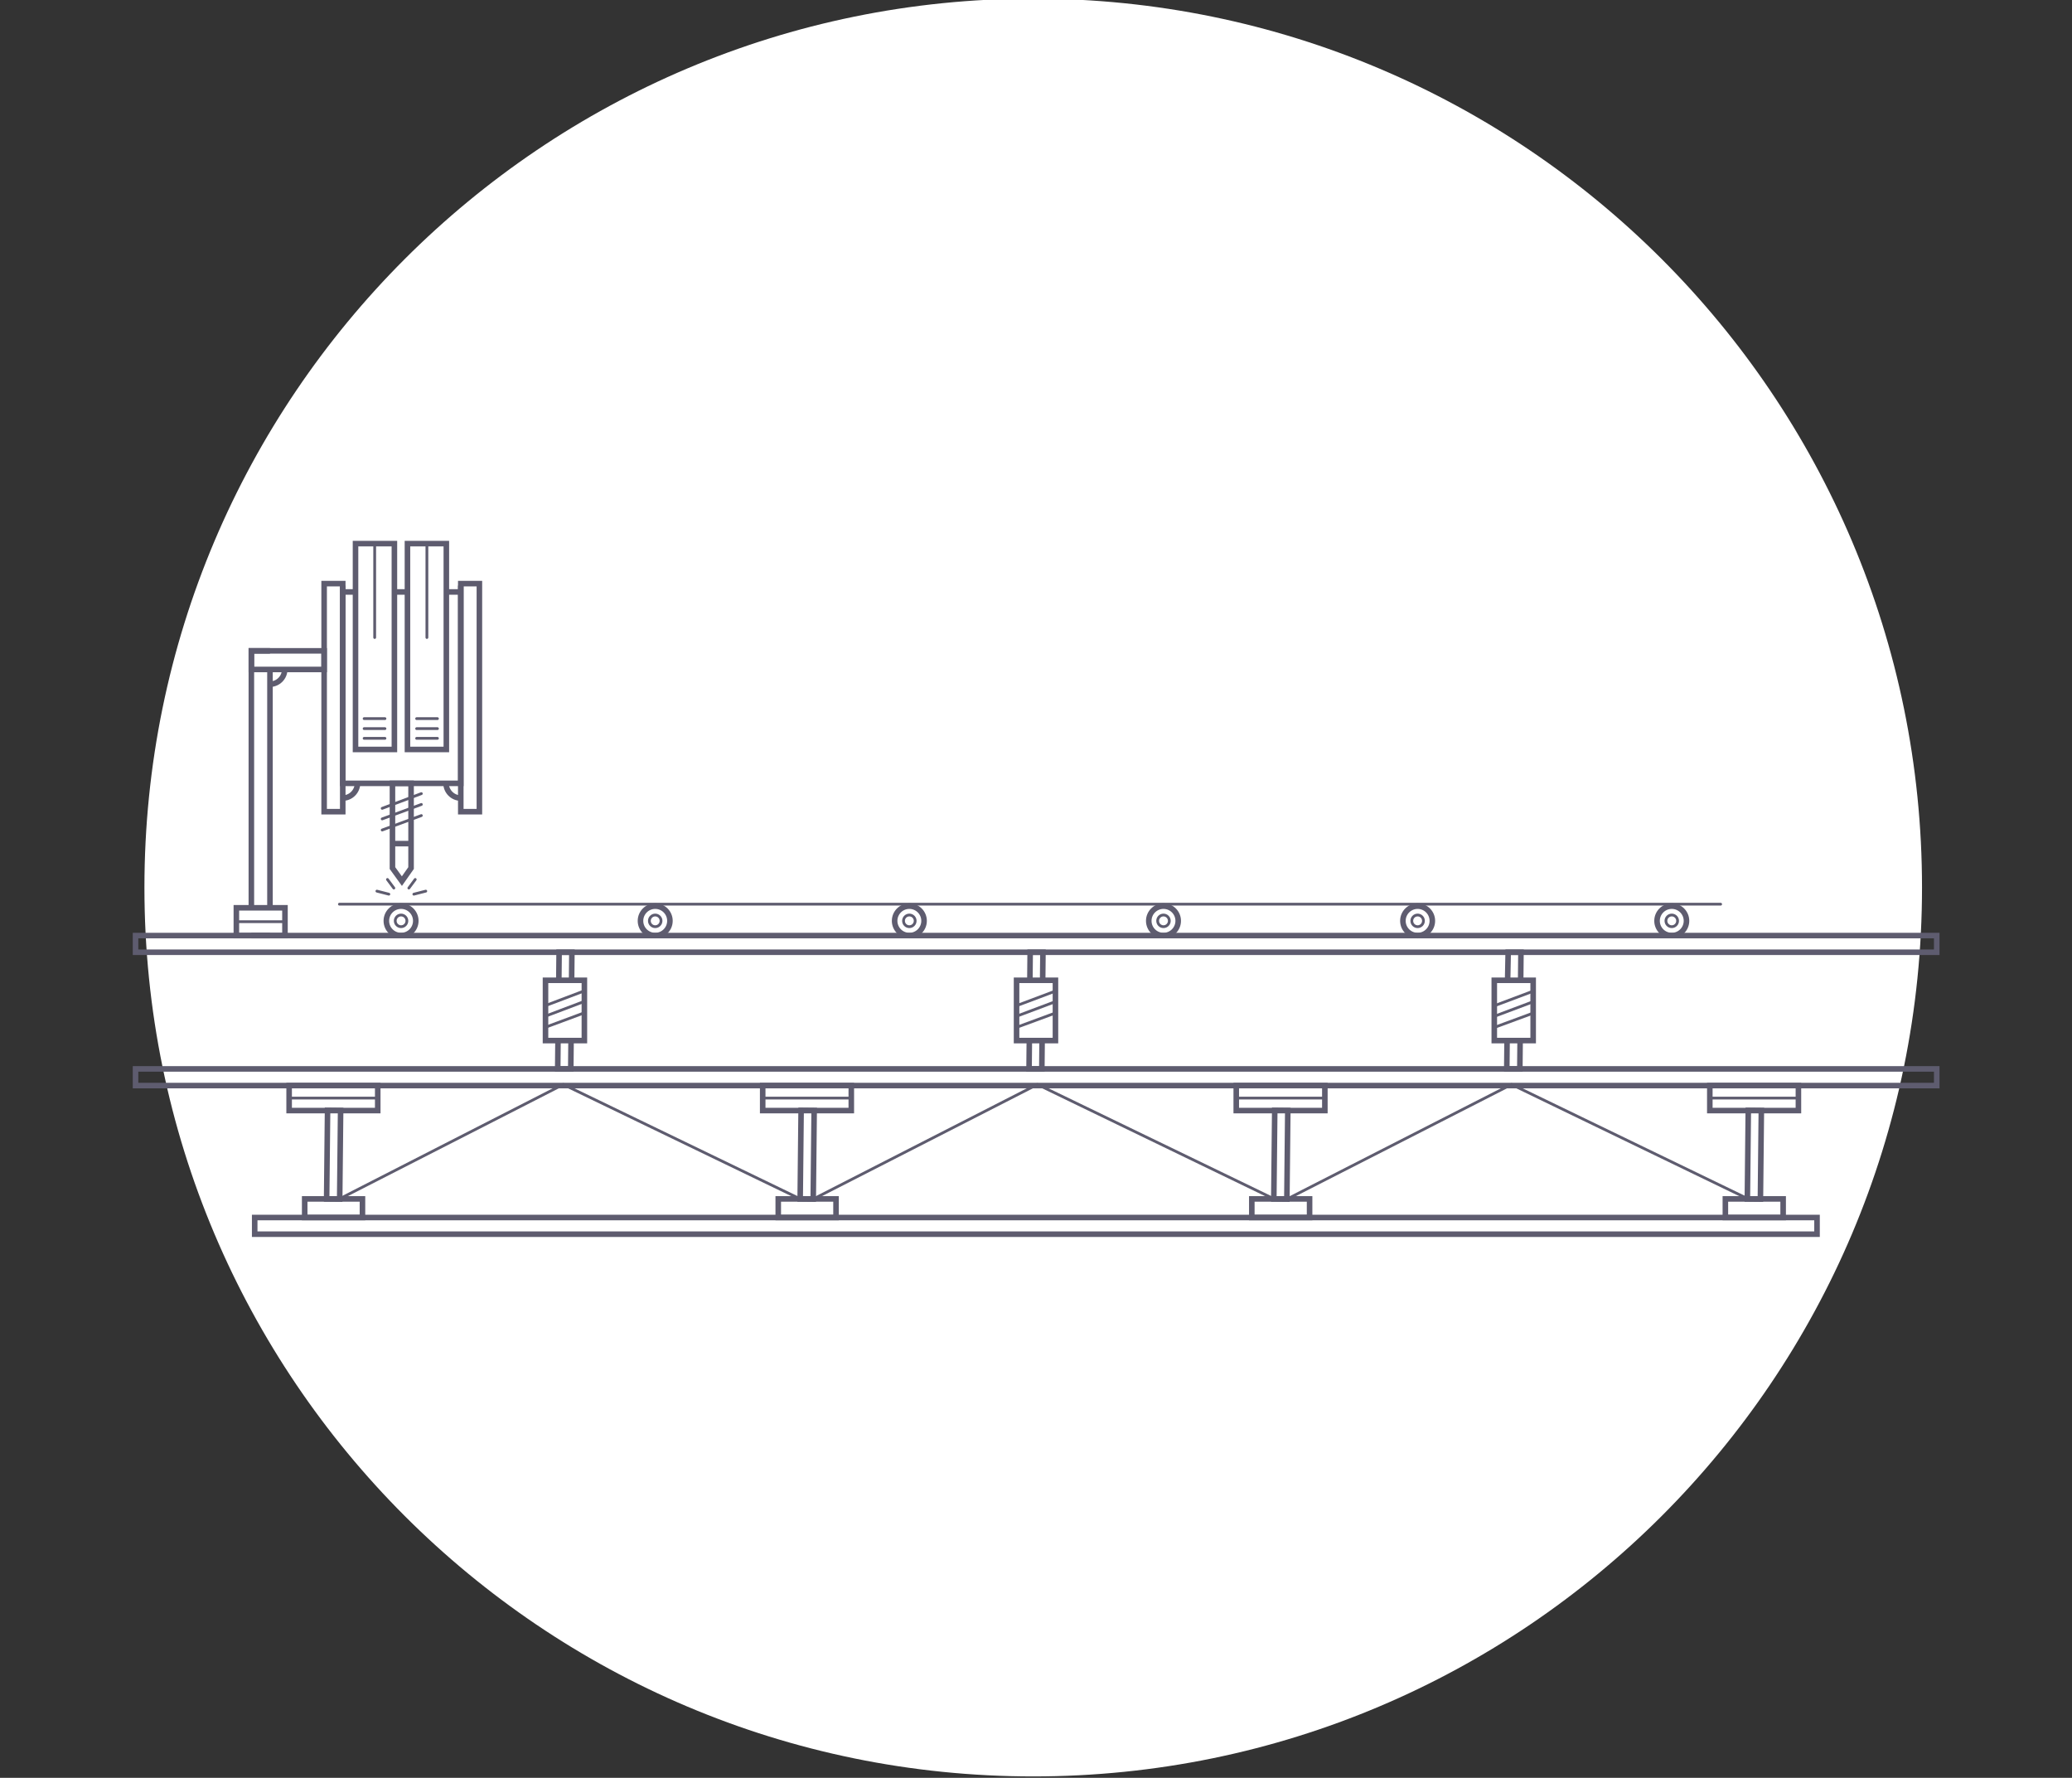
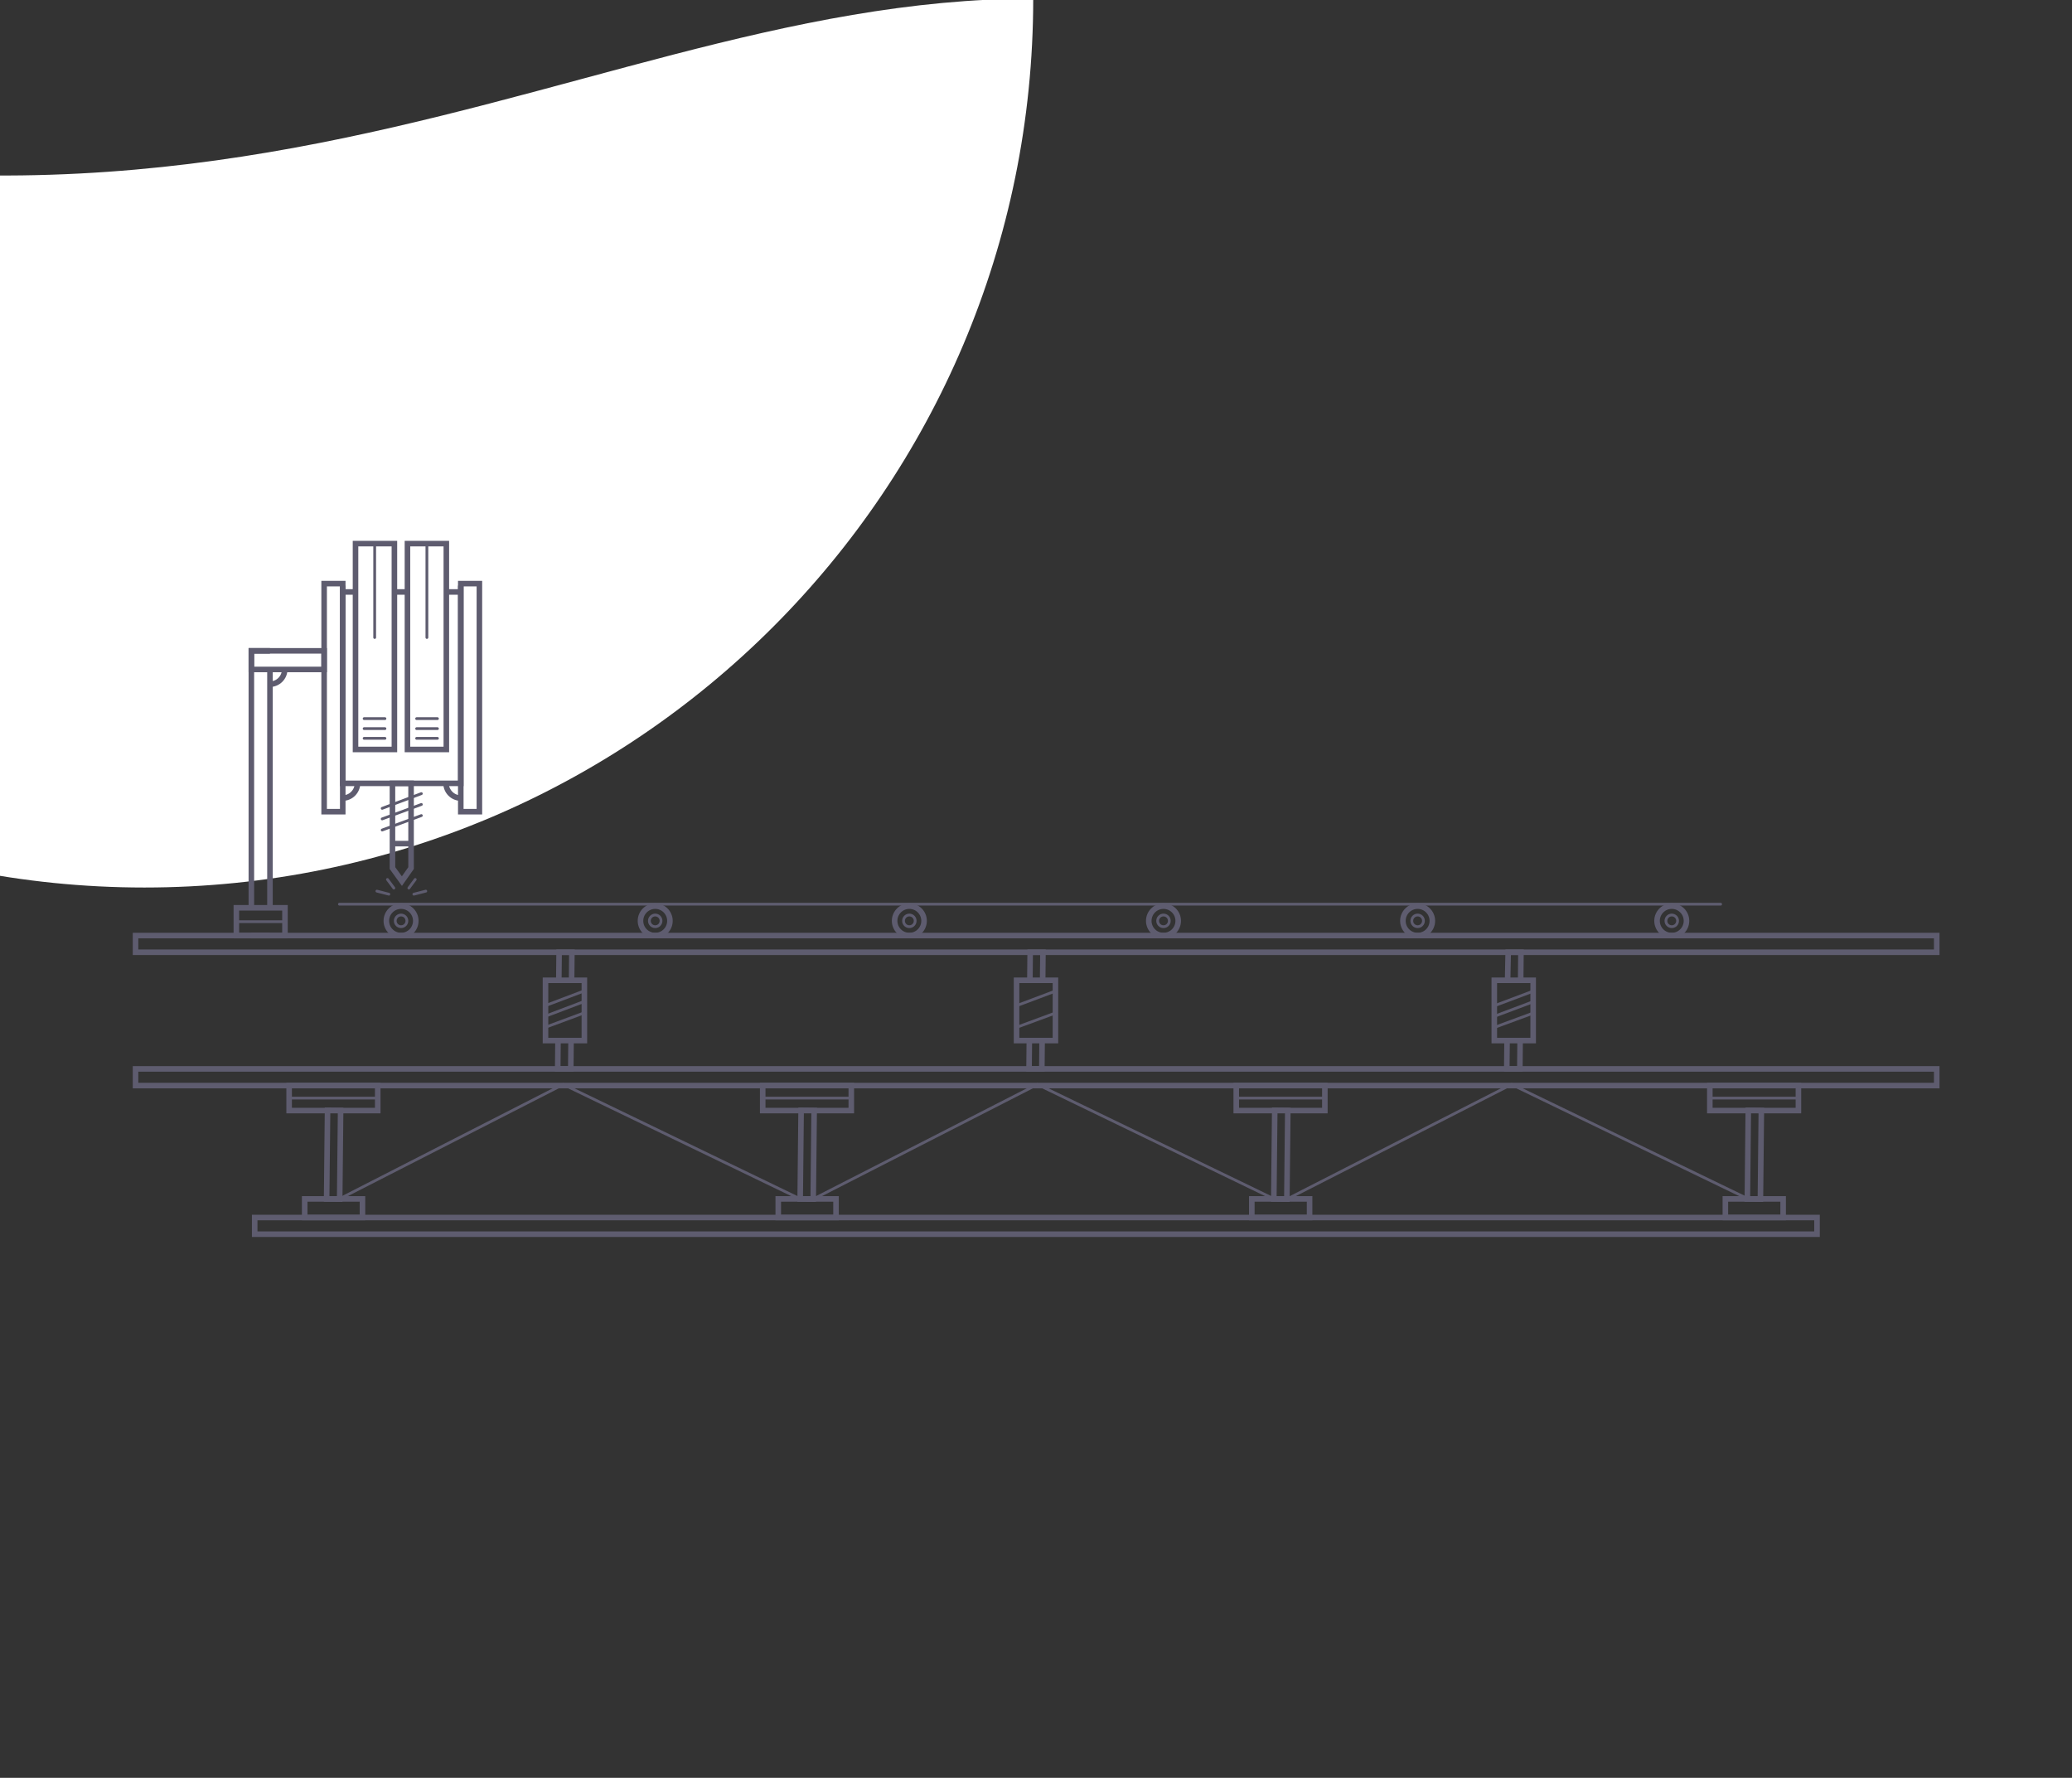
<svg xmlns="http://www.w3.org/2000/svg" version="1.1" id="Layer_1" x="0px" y="0px" viewBox="0 0 746 640" style="enable-background:new 0 0 746 640;" xml:space="preserve">
  <rect x="0" y="0" width="746" height="640" fill="#333333" stroke="none" />
  <style type="text/css">
	.st0{fill:#FFFFFF;}
	.st1{fill:none;stroke:#5E5C6F;stroke-width:2;}
	.st2{fill:none;stroke:#5E5C6F;stroke-linecap:round;stroke-linejoin:round;}
</style>
-   <path id="Rectangle" class="st0" d="M372-0.5L372-0.5c176.7,0,320,143.3,320,320l0,0c0,176.7-143.3,320-320,320l0,0  c-176.7,0-320-143.3-320-320l0,0C52,142.8,195.3-0.5,372-0.5z" />
+   <path id="Rectangle" class="st0" d="M372-0.5L372-0.5l0,0c0,176.7-143.3,320-320,320l0,0  c-176.7,0-320-143.3-320-320l0,0C52,142.8,195.3-0.5,372-0.5z" />
  <title>plasma</title>
  <rect id="Stroke-32" x="48.8" y="384.8" class="st1" width="648.5" height="6" />
  <rect id="Stroke-32-2" x="91.7" y="438.3" class="st1" width="562.5" height="6" />
  <rect id="Stroke-32-3" x="48.8" y="336.8" class="st1" width="648.5" height="6" />
  <rect id="Stroke-32-4" x="116.7" y="210.1" class="st1" width="6.7" height="82.1" />
  <polyline class="st1" points="90.5,326.8 90.5,241 90.5,234.3 97.2,234.3 " />
  <line class="st1" x1="97.2" y1="326.8" x2="97.2" y2="241" />
  <line class="st1" x1="97.2" y1="336.8" x2="90.5" y2="336.8" />
  <rect x="90.5" y="234.3" class="st1" width="26.2" height="6.7" />
  <rect id="Stroke-32-5" x="165.9" y="210.1" class="st1" width="6.7" height="82.1" />
  <rect id="Stroke-32-6" x="128" y="195.7" class="st1" width="14" height="74.1" />
  <rect id="Stroke-32-7" x="146.7" y="195.7" class="st1" width="14" height="74.1" />
  <rect id="Stroke-32-8" x="85.1" y="326.8" class="st1" width="17.5" height="10" />
  <polygon id="Stroke-32-9" class="st1" points="148,312.5 144.7,317.2 141.3,312.5 141.3,282 148,282 " />
  <polyline class="st1" points="165.9,210.8 165.9,282 123.4,282 123.4,210.8 " />
  <rect id="Stroke-32-10" x="104.1" y="390.8" class="st1" width="31.9" height="9" />
  <rect id="Stroke-32-11" x="109.7" y="431.6" class="st1" width="20.8" height="6.7" />
  <rect id="Stroke-32-12" x="280.2" y="431.6" class="st1" width="20.8" height="6.7" />
  <rect id="Stroke-32-13" x="450.7" y="431.6" class="st1" width="20.8" height="6.7" />
  <rect id="Stroke-32-14" x="621.2" y="431.6" class="st1" width="20.8" height="6.7" />
  <rect id="Stroke-32-15" x="104.1" y="413.4" transform="matrix(1.047176e-02 -1 1 1.047176e-02 -296.89 531.389)" class="st1" width="31.9" height="4.7" />
  <rect id="Stroke-32-16" x="274.6" y="413.4" transform="matrix(1.047176e-02 -1 1 1.047176e-02 -128.18 701.895)" class="st1" width="31.9" height="4.7" />
  <polyline class="st1" points="201.2,352.9 201.3,342.8 205.9,342.8 205.8,352.9 " />
  <polyline class="st1" points="200.9,374.6 200.8,384.8 205.5,384.8 205.6,374.6 " />
  <polyline class="st1" points="370.8,352.9 370.9,342.8 375.5,342.8 375.4,352.9 " />
  <polyline class="st1" points="370.6,374.6 370.5,384.8 375.1,384.8 375.2,374.6 " />
  <polyline class="st1" points="542.8,352.9 543,342.8 547.6,342.8 547.5,352.9 " />
  <polyline class="st1" points="542.6,374.6 542.5,384.8 547.2,384.8 547.3,374.6 " />
  <rect id="Stroke-32-17" x="445.1" y="413.4" transform="matrix(1.047176e-02 -1 1 1.047176e-02 40.561 872.39)" class="st1" width="31.9" height="4.7" />
  <rect id="Stroke-32-18" x="615.6" y="413.4" transform="matrix(1.047176e-02 -1 1 1.047176e-02 209.272 1042.896)" class="st1" width="31.9" height="4.7" />
  <rect id="Stroke-32-19" x="615.6" y="390.8" class="st1" width="31.9" height="9" />
  <rect id="Stroke-32-20" x="274.6" y="390.8" class="st1" width="31.9" height="9" />
  <rect id="Stroke-32-21" x="196.4" y="352.9" class="st1" width="14" height="21.7" />
  <rect id="Stroke-32-22" x="366" y="352.9" class="st1" width="14" height="21.7" />
  <rect id="Stroke-32-23" x="538" y="352.9" class="st1" width="14" height="21.7" />
  <rect id="Stroke-32-24" x="445.1" y="390.8" class="st1" width="31.9" height="9" />
  <polyline class="st2" points="122.2,431.6 202.8,390.4 288.1,431.6 " />
  <polyline class="st2" points="292.9,431.6 373.5,390.4 458.7,431.6 " />
  <polyline class="st2" points="463.5,431.6 544.2,390.4 629.4,431.6 " />
  <circle class="st1" cx="144.4" cy="331.5" r="5.3" />
  <circle class="st2" cx="144.4" cy="331.5" r="2.1" />
  <circle class="st2" cx="235.9" cy="331.5" r="2.1" />
  <circle class="st2" cx="327.4" cy="331.5" r="2.1" />
  <circle class="st2" cx="418.9" cy="331.5" r="2.1" />
  <circle class="st2" cx="510.4" cy="331.5" r="2.1" />
  <circle class="st2" cx="601.9" cy="331.5" r="2.1" />
  <circle class="st1" cx="235.9" cy="331.5" r="5.3" />
  <circle class="st1" cx="510.4" cy="331.5" r="5.3" />
  <circle class="st1" cx="601.9" cy="331.5" r="5.3" />
  <circle class="st1" cx="327.4" cy="331.5" r="5.3" />
  <circle class="st1" cx="418.9" cy="331.5" r="5.3" />
  <line class="st2" x1="122.2" y1="325.5" x2="619.5" y2="325.5" />
  <line class="st2" x1="104.1" y1="395.3" x2="136" y2="395.3" />
  <line class="st2" x1="85.1" y1="331.8" x2="102.5" y2="331.8" />
  <line class="st2" x1="274.6" y1="395.3" x2="306.5" y2="395.3" />
  <line class="st2" x1="445.1" y1="395.3" x2="477" y2="395.3" />
  <line class="st2" x1="615.6" y1="395.3" x2="647.5" y2="395.3" />
  <line class="st2" x1="210.4" y1="356.7" x2="196.4" y2="362" />
  <line class="st2" x1="210.4" y1="360.5" x2="196.4" y2="365.8" />
  <line class="st2" x1="210.4" y1="364.6" x2="196.4" y2="369.8" />
  <line class="st2" x1="151.7" y1="285.7" x2="137.6" y2="291" />
  <line class="st2" x1="151.7" y1="289.6" x2="137.6" y2="294.8" />
  <line class="st2" x1="151.7" y1="293.6" x2="137.6" y2="298.8" />
  <line class="st2" x1="380.2" y1="356.7" x2="366.1" y2="362" />
-   <line class="st2" x1="380.2" y1="360.5" x2="366.1" y2="365.8" />
  <line class="st2" x1="380.2" y1="364.6" x2="366.1" y2="369.8" />
  <line class="st2" x1="552.3" y1="356.7" x2="538.2" y2="362" />
  <line class="st2" x1="552.3" y1="360.5" x2="538.2" y2="365.8" />
  <line class="st2" x1="552.3" y1="364.6" x2="538.2" y2="369.8" />
  <line class="st1" x1="141.3" y1="303.7" x2="148" y2="303.7" />
  <path class="st1" d="M102.5,241c0,2.9-2.4,5.3-5.3,5.3c0,0,0,0,0,0" />
  <path class="st1" d="M128.7,282c0,2.9-2.4,5.3-5.3,5.3c0,0,0,0,0,0" />
  <path class="st1" d="M160.6,282c0,2.9,2.4,5.3,5.3,5.3" />
  <line class="st1" x1="146.7" y1="213.1" x2="142" y2="213.1" />
  <line class="st1" x1="165.9" y1="213.1" x2="160.7" y2="213.1" />
  <line class="st1" x1="128" y1="213.1" x2="123.4" y2="213.1" />
  <line class="st2" x1="131.1" y1="265.8" x2="138.6" y2="265.8" />
  <line class="st2" x1="131.1" y1="262.3" x2="138.6" y2="262.3" />
  <line class="st2" x1="131.1" y1="258.7" x2="138.6" y2="258.7" />
  <line class="st2" x1="134.9" y1="195.7" x2="134.9" y2="229.5" />
  <line class="st2" x1="153.7" y1="195.7" x2="153.7" y2="229.5" />
  <line class="st2" x1="150" y1="265.8" x2="157.5" y2="265.8" />
  <line class="st2" x1="150" y1="262.3" x2="157.5" y2="262.3" />
  <line class="st2" x1="150" y1="258.7" x2="157.5" y2="258.7" />
  <line class="st2" x1="140" y1="321.9" x2="135.7" y2="320.8" />
  <line class="st2" x1="141.8" y1="319.7" x2="139.5" y2="316.6" />
  <line class="st2" x1="149" y1="321.9" x2="153.3" y2="320.8" />
  <line class="st2" x1="147.2" y1="319.7" x2="149.5" y2="316.6" />
</svg>